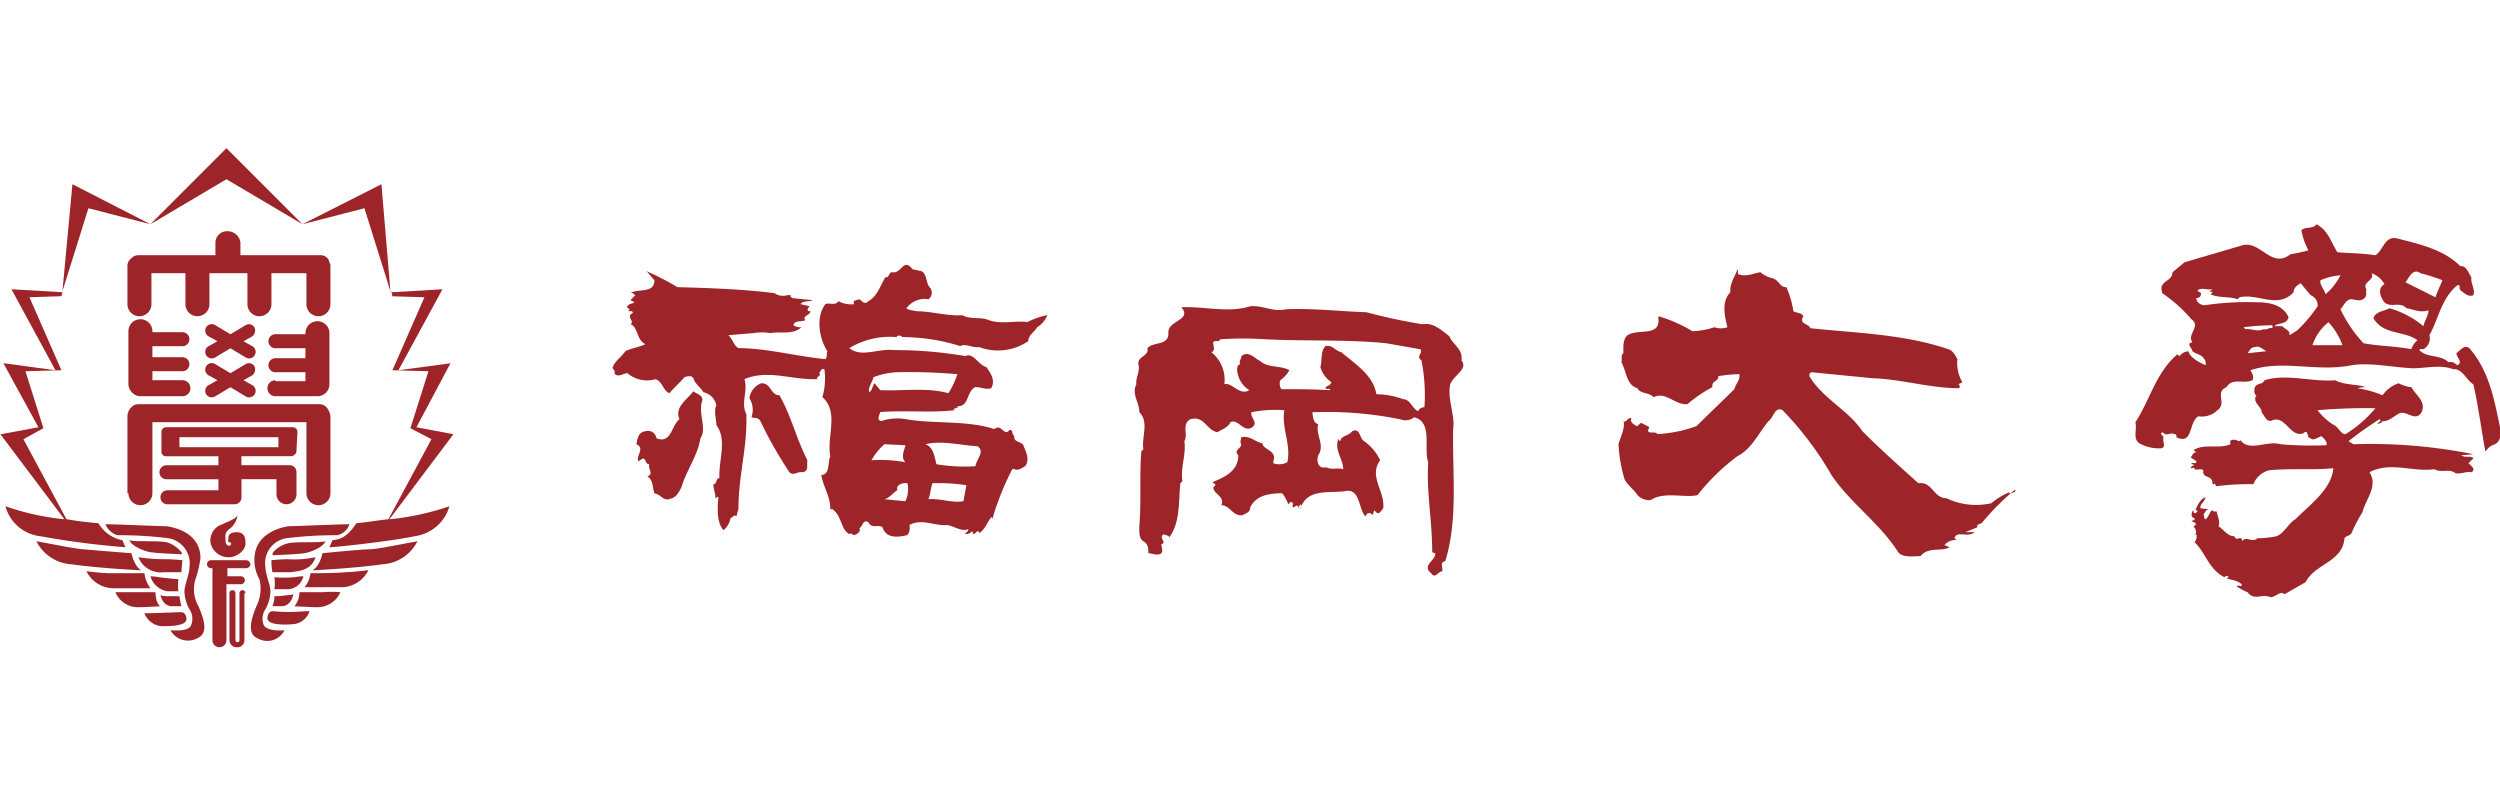
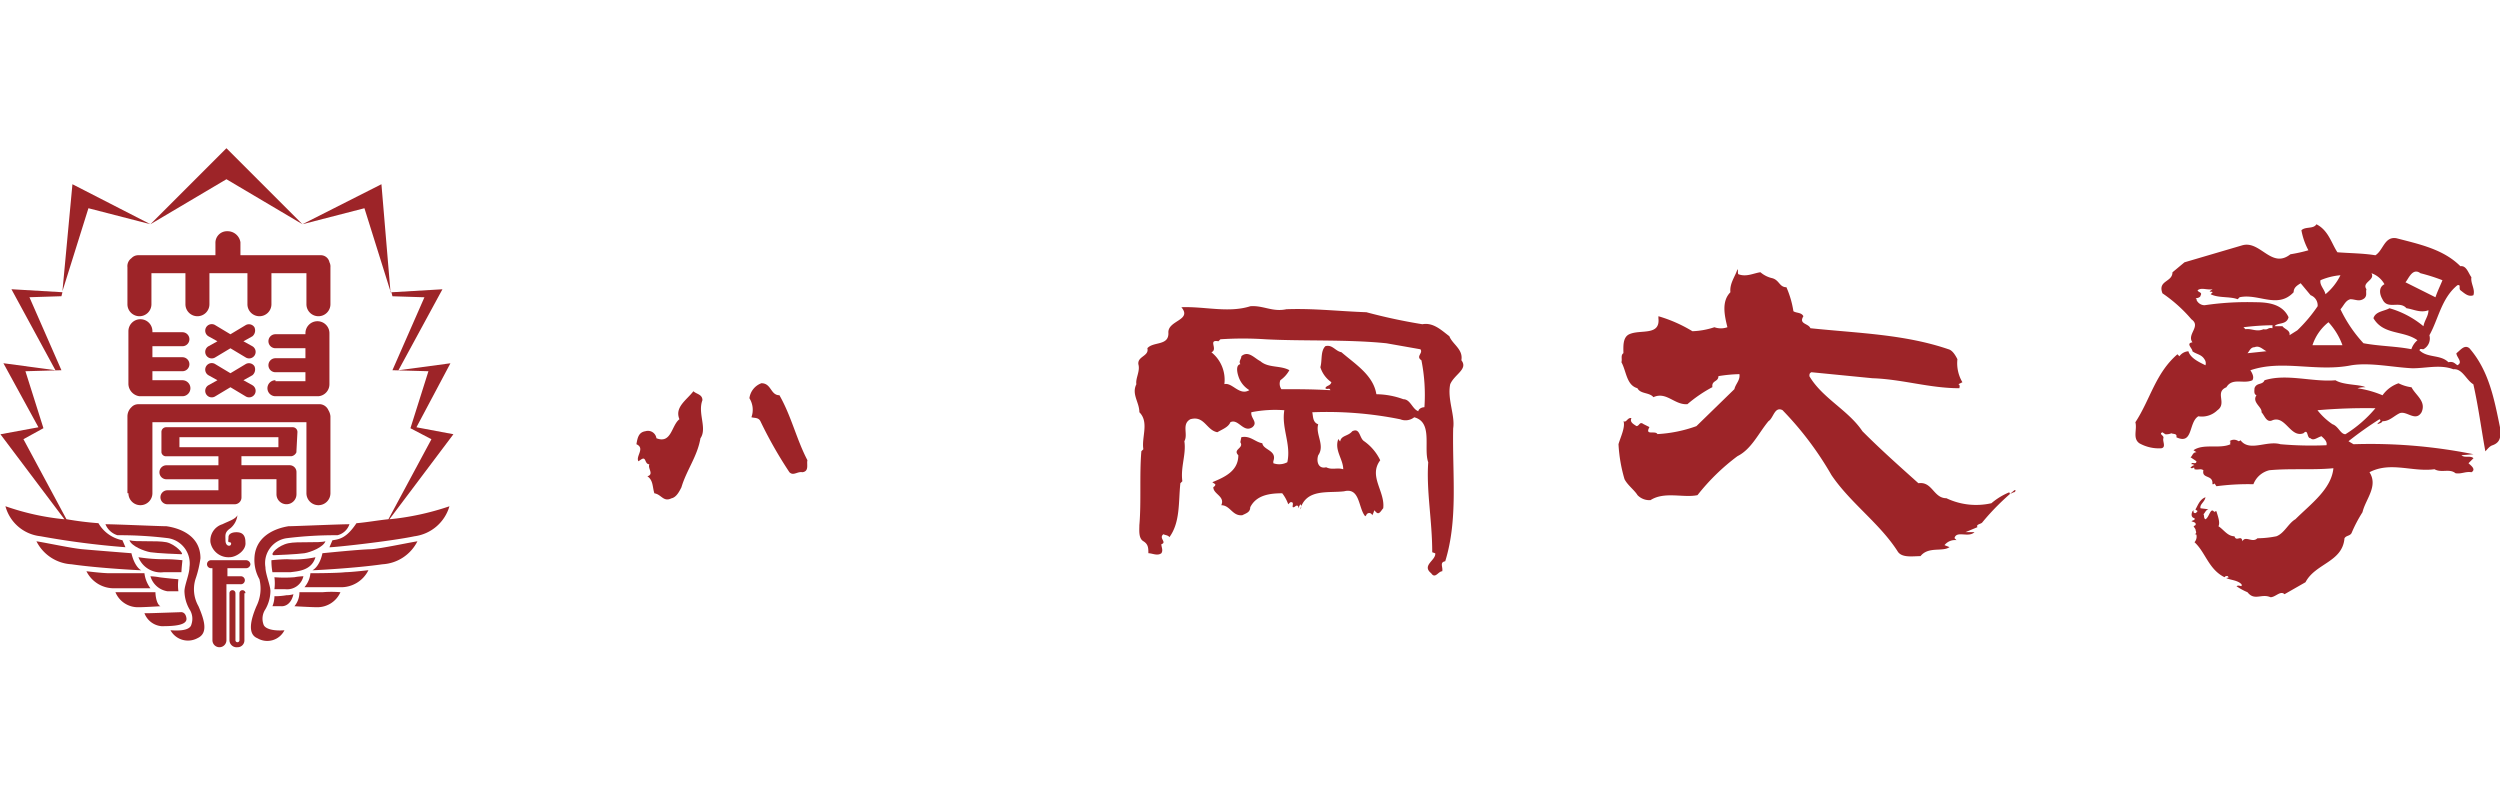
<svg xmlns="http://www.w3.org/2000/svg" id="レイヤー_1" data-name="レイヤー 1" width="220" height="70" viewBox="0 0 220 70">
  <g>
    <path d="M220.035,37.772c-.528-2.552-.968-5.1-2.728-7.128-.44-.352-.792.176-1.144.44,0,.352.616.792.088,1.056-.264-.176-.352-.352-.792-.264-.7-.7-1.848-.352-2.552-1.056.088-.176.176-.088.352-.088a1.074,1.074,0,0,0,.528-1.232c.792-1.408,1.056-3.256,2.464-4.4.352-.088.088.264.264.44.352.264.7.616,1.144.44.176-.528-.264-1.056-.176-1.584-.264-.352-.44-1.056-.968-.968-1.5-1.5-3.608-1.936-5.632-2.464-1.056-.176-1.144,1.056-1.848,1.5-1.056-.176-2.2-.176-3.343-.264-.528-.792-.792-1.936-1.848-2.464-.264.44-.968.176-1.32.528a5.974,5.974,0,0,0,.616,1.76,13.117,13.117,0,0,1-1.584.352c-1.672,1.32-2.64-1.232-4.224-.792l-5.1,1.5-1.056.88c0,.88-1.32.7-.88,1.848a12.8,12.8,0,0,1,2.552,2.288c.88.616-.44,1.32.088,2.024-.616.088,0,.528,0,.792.352.264.792.264,1.056.7a.582.582,0,0,1,.088.528c-.528-.264-1.32-.616-1.5-1.232a1.05,1.05,0,0,0-.792.44l-.176-.176c-1.936,1.672-2.376,3.96-3.7,5.984.176.616-.264,1.408.352,1.848a3.5,3.5,0,0,0,1.936.44c.44-.088.088-.616.176-.88s-.44-.352-.088-.528l.264.176a1.116,1.116,0,0,0,.528-.088c.176.088.528,0,.44.352,1.5.7,1.056-1.32,1.936-1.848a1.946,1.946,0,0,0,1.672-.528c.88-.616-.264-1.584.792-2.024.528-.88,1.5-.264,2.288-.616.176-.264,0-.616-.176-.88,2.816-.968,5.808.176,8.887-.44,1.672-.264,3.608.176,5.368.264,1.232,0,2.464-.352,3.608.088.792-.088,1.144.968,1.76,1.32.44,1.936.7,3.96,1.056,5.9.176-.176.352-.44.616-.528C220.123,38.916,220.035,38.3,220.035,37.772ZM213,24.044a16.421,16.421,0,0,1,1.936.616c-.176.44-.44.968-.616,1.5l-2.64-1.32C211.939,24.572,212.291,23.516,213,24.044Zm-7.04.176a5.049,5.049,0,0,1-1.319,1.672c-.088-.44-.528-.792-.44-1.232A5.746,5.746,0,0,1,205.955,24.22Zm-8.183,6.864c.176-.176.264-.528.616-.528.44-.176.7.176,1.056.352Zm2.2-2.2c-.44-.088-.352.176-.792.088-.616.264-1.056-.088-1.584,0l-.176-.176a23.247,23.247,0,0,1,2.552-.176Zm2.2.176h0l-.7.44c.088-.44-.44-.528-.616-.792h-.7c.264-.352,1.056-.088,1.232-.792-.528-1.144-1.76-1.32-2.9-1.32a25.613,25.613,0,0,0-4.488.264.784.784,0,0,1-.7-.44c0-.088,0-.088-.088-.176.176,0,.44-.088.44-.264.176-.264-.264-.264-.264-.44.352-.264.792,0,1.32-.088l-.264.176c.088.088.176,0,.264.088l-.176.176c.7.352,1.672.176,2.376.44l.176-.176c1.672-.352,3.344,1.056,4.752-.44,0-.44.352-.616.616-.792l.879,1.056a.952.952,0,0,1,.616.968A13.128,13.128,0,0,1,202.172,29.06Zm1.32,1.32a4.261,4.261,0,0,1,1.408-2.024,5.944,5.944,0,0,1,1.231,2.024Zm8.711.352c-1.32-.264-2.816-.264-4.224-.528a11.931,11.931,0,0,1-2.024-2.992c.264-.264.44-.792.88-.88.44,0,.792.264,1.232-.088.264-.264.088-.528.176-.792-.44-.616.792-.792.44-1.408a2.081,2.081,0,0,1,1.144.968c-.528.264-.44.88-.176,1.32.44.968,1.5.088,2.112.792.616.088,1.232.44,1.936.176,0,.528-.352.88-.44,1.408a8.2,8.2,0,0,0-2.992-1.584c-.44.264-1.232.264-1.408.88.88,1.5,2.64,1.056,3.872,1.936A1.749,1.749,0,0,0,212.2,30.732Z" fill="#9d2428" />
-     <path d="M86.805,28.092c-.7-.176-1.5,0-2.112-.352-1.32.088-2.728-.352-4.048-.352-.352-.088-.7-.088-.88-.264a2,2,0,0,1,1.936-.792.7.7,0,0,0,.176-.968c-.44-.44-.264-1.232-.792-1.5l-.792-.176c-.792-1.056-.968.44-1.76.264-.352,0-.264.528-.616.44-.44.7-.7,1.672-1.5,2.112-.352.352-.528,0-.792-.176-.176.088-.7.088-.44.44a2.389,2.389,0,0,1-1.408-.264c-.264.44-.88.088-1.144.264-.88,1.144-.528,3.08.176,4.136-.088.264,0,.528-.176.7-2.64-.264-5.192-.968-7.656-.968-.44-.264-.44-.7-.88-1.144l2.2-.176a4.264,4.264,0,0,1,1.5,0c.88-.176,2.024.176,2.728-.528a.948.948,0,0,1-.7-.176c.088-.44.7-.264,1.056-.44-.352-.352.44-.44.44-.792h-.176c-.176-.176,0-.264.088-.44l-.792-.176c.264-.352.792-.176,1.056-.352l-1.76-.176c-.088-.088-.176-.088-.176-.176a.086.086,0,0,1,.088-.088h-.352a1.3,1.3,0,0,1-1.144-.176c-2.816-.352-5.544-.44-8.536-.528a26.517,26.517,0,0,0-2.728-1.408c.264.264.44.528.7.792,0,1.232-1.5.7-2.112,1.144.176-.088.264.088.44.176l-.44.44.352.176c-.176.176-.44.088-.616.352-.088.176.088.176.176.264,0,.088-.088.088-.088.176h.176c.176,0,.264.088.176.176-.616.352.264.7-.176.968.7.264.528,1.408,1.32,1.76-.528.264-1.232.352-1.76.616-.352.528-.967.88-1.143,1.5.088.088.264.264.176.44.264.44.791,0,1.143,0a2.648,2.648,0,0,0,2.464.528c.616.176.7,1.056,1.232,1.232.44-.528.88-.88,1.32-1.408.264-.088.616-.176.792.088.088.44.616.792.88,1.232a1.519,1.519,0,0,1,1.144,1.144c-.264.528,0,1.232,0,1.76.968,1.32.176,3.08.264,4.664-.352,0-.176.528-.528.528,0,.528.176.7.176,1.232.088,0,.176-.176.264-.088-.088.88-.176,2.2.44,2.9a1.632,1.632,0,0,0,.616-1.056c.176,0,.264-.352.528-.176l.176-.616c0-2.992.792-5.368.7-8.36-.528-.968.176-2.112-.176-3.08,2.112-.88,4.136.088,6.424,0-.176-.264.352-.176.176-.528.088-.176.176-.44.44-.352a5.859,5.859,0,0,1-.176,2.464c1.5,1.32.352,3.52.7,5.192-.264.616,0,1.584-.792,1.672.176,1.056.792,1.848.792,2.992h.176c.88.616.7,1.76,1.5,2.2.176-.176.264.088.44.088.176-.088.616-.264.44-.616.352-.176.264-.792.792-.528.264.616.88.176,1.232.44.352,1.056,1.408.88,2.2.7a1.023,1.023,0,0,0,.176-.88c1.056-.616,2.2.088,3.344,0,.616.088,1.232.616,1.848.352a.379.379,0,0,1-.352.352c.264.176.528,0,.7-.176l.088.264c.176,0,.264-.264.44-.264l.088.176c.528-.352.7-.968,1.056-1.408a.307.307,0,0,1,.088.176,24.166,24.166,0,0,1,1.76-4.4h.176c.352.176.616-.088.968-.264.44-.616,0-1.32-.176-1.848-.264-.352-.88-.264-.792-.792-.264-.176-.088-.616-.44-.528-.44.616-.7-.616-1.32-.088-2.376-.792-5.368-.44-7.832-.88a4.333,4.333,0,0,0-2.112.176c-.44-.088-.176-.528-.088-.792,2.112-.176,4.576.088,6.6-.176a.273.273,0,0,1-.176-.088l.44-.176-.088-.088c1.056.088.792-1.32,1.584-1.672.528,0,.968.264,1.408.088.352-.7,0-1.232-.44-1.848-.7-.176-1.144-1.32-1.848-.968a36.656,36.656,0,0,0-6.248-.528c-1.408-.176-2.9.7-3.96-.176a6.873,6.873,0,0,1,4.136-.968.33.33,0,0,1,.528,0,17.139,17.139,0,0,1,5.1.792c.44-.264,1.056.176,1.672.088a4.7,4.7,0,0,0,4.312-.528c0-.528.616-.88.792-1.232a2.055,2.055,0,0,0,.88-1.056,7,7,0,0,0-1.76.616C89.269,28.18,88.037,28.62,86.805,28.092ZM84.781,44.108c-.968.176-2.024-.264-3.08-.176.176-.44.176-.88.352-1.408a16.1,16.1,0,0,1,2.992.176Zm1.232-4.84c.7.44-.088,1.144-.176,1.76a14.98,14.98,0,0,1-3.432-.176c-.176-.7-.264-1.5-.968-1.76C82.845,38.74,84.517,39.18,86.013,39.268Zm-8.184,4.664c.44-.088.792-.616,1.144-.792-.176-.44.44-.7.88-.616a2.485,2.485,0,0,1-.176,1.584l-1.848-.176m0-4.84,1.848.088c-.088.44-.44,1.056,0,1.5a11.63,11.63,0,0,0-2.992-.176A5.368,5.368,0,0,1,77.829,39.092Zm-.968-5.9a6.61,6.61,0,0,1,2.288-.44,48.615,48.615,0,0,1,5.1.176,7.2,7.2,0,0,1-.792,1.672c-1.936-.528-4.048-.176-5.984-.264l-.528-.616c-.176.264-.176.616-.44.792C76.333,34.164,76.773,33.636,76.861,33.2Z" fill="#9d2428" />
    <path d="M177.268,43.316c-.176,0-.264.176-.44.088v-.088a5.9,5.9,0,0,0-1.584.968,6.085,6.085,0,0,1-3.96-.44c-1.144,0-1.232-1.5-2.464-1.32-1.672-1.5-3.256-2.9-4.928-4.576-1.232-1.848-3.52-2.9-4.664-4.84,0-.176,0-.264.176-.352l5.368.528c2.64.088,5.016.88,7.656.88,0-.088.088-.264-.088-.352l.352-.176a3.272,3.272,0,0,1-.44-2.024c-.176-.352-.44-.792-.792-.88-3.872-1.32-7.92-1.408-12.144-1.848-.176-.44-1.056-.352-.616-1.056-.176-.352-.616-.264-.88-.44a8.368,8.368,0,0,0-.616-2.112c-.616,0-.616-.616-1.232-.792a2.4,2.4,0,0,1-1.056-.528c-.616.088-1.232.44-1.936.176-.088-.088,0-.352-.088-.44-.176.616-.7,1.232-.616,2.024-.792.792-.528,2.024-.264,3.08a1.7,1.7,0,0,1-1.144,0,6.865,6.865,0,0,1-1.936.352,12.463,12.463,0,0,0-2.992-1.32V28c.176,1.584-1.584.968-2.552,1.408-.616.264-.528,1.144-.528,1.672-.264.176-.088.528-.176.792.44.792.44,2.024,1.408,2.288.264.528,1.056.352,1.408.792,1.144-.528,1.848.7,2.992.616a12.134,12.134,0,0,1,2.2-1.5c-.088-.616.528-.44.528-.968a13.129,13.129,0,0,1,1.848-.176c.088.528-.352.88-.44,1.32l-3.344,3.256a11.927,11.927,0,0,1-3.432.7c-.176-.352-1.144.176-.7-.616l-.528-.264c-.352-.264-.352.176-.616.176-.264-.176-.616-.352-.44-.7-.352-.088-.44.44-.7.264.176.528-.264,1.408-.44,2.024a13.3,13.3,0,0,0,.528,3.08c.264.528.88.968,1.144,1.408a1.457,1.457,0,0,0,1.144.44c1.232-.792,2.9-.176,4.136-.44a18.61,18.61,0,0,1,3.52-3.432c1.232-.616,1.848-2.024,2.728-3.08.44-.264.528-1.32,1.232-.968a28.657,28.657,0,0,1,4.312,5.72c1.672,2.464,4.224,4.224,5.808,6.688.352.616,1.32.44,2.024.44.7-.88,1.936-.352,2.552-.792l-.44-.176a1.184,1.184,0,0,1,1.056-.44l-.176-.176c.176-.7,1.232,0,1.76-.528h-.792l1.056-.44c-.176-.264.352-.264.44-.44a21.275,21.275,0,0,1,2.816-2.816C177.444,43.14,177.356,43.228,177.268,43.316Z" fill="#9d2428" />
    <path d="M128.6,31.7c.176-.968-.792-1.408-1.056-2.112-.7-.528-1.408-1.232-2.376-1.056a49.23,49.23,0,0,1-4.928-1.056c-2.464-.088-4.664-.352-7.04-.264-1.232.264-2.024-.352-3.168-.264-1.936.616-4.048,0-6.072.088.968,1.144-1.144,1.144-1.144,2.2.088,1.232-1.32.792-1.848,1.408.176.7-.88.7-.792,1.408.176.616-.264,1.232-.176,1.76-.44.88.264,1.584.264,2.464.88.88.176,2.2.352,3.256l-.176.176c-.176,2.024,0,4.488-.176,6.512,0,.44-.088,1.144.352,1.408s.44.616.44,1.056c.352,0,.792.264,1.144,0,.176-.264,0-.528,0-.792.528-.176-.264-.528.176-.88.176.088.44.088.528.264.968-1.32.792-3.08.968-4.752l.176-.176c-.176-1.232.352-2.376.176-3.52.352-.616-.264-1.5.528-1.936,1.232-.352,1.408.968,2.376,1.144.44-.264.968-.44,1.144-.88.7-.352,1.144.968,1.936.44.528-.44-.176-.792-.088-1.32a10.756,10.756,0,0,1,2.9-.176c-.264,1.584.616,2.992.264,4.576a1.514,1.514,0,0,1-1.232.088v-.176c.352-.968-.88-.968-.968-1.584-.616-.088-1.056-.7-1.848-.528l-.088.44c.352.528-.7.616-.176,1.144,0,1.408-1.232,1.936-2.288,2.376l.264.176c0,.176-.088.176-.176.264,0,.616,1.056.792.7,1.584.792,0,.968.968,1.848.88.352-.176.7-.264.7-.7.528-1.056,1.672-1.232,2.816-1.232a3.415,3.415,0,0,1,.528.968l.176-.176c.44-.088.088.44.264.44s.264-.264.44-.088v.176l.176-.352.088.088c0,.176,0,.264-.088.352.528-1.848,2.464-1.408,3.872-1.584,1.408-.352,1.232,1.5,1.848,2.2l.088-.088a.275.275,0,0,1,.528,0,1.487,1.487,0,0,0,.176-.44l.176.176c.264.264.44-.176.616-.352.176-1.5-1.32-2.816-.264-4.224a4.351,4.351,0,0,0-1.408-1.672c-.44-.264-.352-1.232-1.056-.88-.352.44-.968.352-1.056.88-.088,0-.088-.176-.176-.176-.352.968.44,1.76.44,2.64-.528-.176-.968.088-1.5-.176-.7.176-.88-.528-.7-1.056.616-.88-.264-1.848,0-2.728-.528-.176-.44-.792-.528-1.056a32.507,32.507,0,0,1,7.744.616,1.236,1.236,0,0,0,1.232-.176c1.672.44.792,2.728,1.232,3.96-.176,2.552.352,5.1.352,7.92l.264.088c.088.616-1.232,1.056-.352,1.76.352.528.616-.176.968-.176.088-.352-.264-.792.264-.88,1.144-3.7.616-7.656.7-11.7.176-1.144-.528-2.552-.264-3.872C127.989,32.932,129.221,32.492,128.6,31.7Zm-3.256,4.136c-.264,0-.528.176-.528.352-.528-.176-.7-1.056-1.32-1.056a7.113,7.113,0,0,0-2.376-.44c-.264-1.672-1.848-2.64-3.08-3.7-.528-.088-.792-.7-1.408-.528-.44.44-.264,1.232-.44,1.848a2.488,2.488,0,0,0,.968,1.32c-.088.352-.44.264-.528.528.176.176.352-.088.44.176-1.672-.088-2.64-.088-4.312-.088a.855.855,0,0,1-.088-.792,2.58,2.58,0,0,0,.792-.88c-.792-.44-1.848-.176-2.552-.792-.528-.264-1.056-.968-1.672-.44,0,.264-.264.44-.088.7-.44.088-.264.792-.176,1.056a2.192,2.192,0,0,0,.968,1.232c-.88.528-1.5-.7-2.2-.528A3.1,3.1,0,0,0,106.605,31c.616-.264-.352-1.144.616-.968l.176-.176a29.725,29.725,0,0,1,3.96,0c3.256.176,7.216,0,10.648.352l2.992.528c.264.352-.44.616.088.968A15.594,15.594,0,0,1,125.349,35.836Z" fill="#9d2428" />
    <path d="M68.589,34.78c-.792,0-.7-1.056-1.584-1.056a1.624,1.624,0,0,0-1.056,1.32,1.916,1.916,0,0,1,.176,1.672c.264.088.616,0,.792.352a37.063,37.063,0,0,0,2.552,4.488c.352.352.7-.088,1.144,0,.616-.088.352-.7.44-1.056C70.085,38.652,69.645,36.628,68.589,34.78Z" fill="#9d2428" />
    <path d="M61.813,35.22c0-.528-.528-.528-.792-.792-.616.792-1.672,1.408-1.232,2.464-.7.528-.7,2.2-2.024,1.672a.752.752,0,0,0-.968-.616c-.616.088-.7.616-.792,1.144.792.352-.088,1.056.176,1.5l.264-.176c.44-.264.264.44.7.44-.176.352.44.88-.176,1.056.528.352.44.968.616,1.5.616.088.792.792,1.5.44.44-.088.7-.616.88-.968.44-1.5,1.408-2.728,1.672-4.312C62.253,37.684,61.373,36.364,61.813,35.22Z" fill="#9d2428" />
    <path d="M193.284,40.588c0,.352-.44,0-.44.264a.323.323,0,0,1,.264.088c-.176,0-.264.176-.352.176.176.264.352-.176.352.176.352.088.528-.088.792.088-.176.792.88.352.792,1.232.088,0,.176,0,.176-.088l.176.264a21.312,21.312,0,0,1,3.256-.176,2,2,0,0,1,1.408-1.232c1.848-.176,3.784,0,5.631-.176-.175,1.848-2.023,3.168-3.343,4.488-.616.352-.968,1.232-1.672,1.5a8.865,8.865,0,0,1-1.672.176c-.44.44-1.056-.264-1.32.264-.088-.616-.528.088-.7-.44-.616,0-.968-.616-1.408-.88.176-.352-.088-.968-.176-1.32-.088,0-.176,0-.176.088-.352-.528-.44.44-.792.616-.176-.088-.088-.352-.176-.44.176-.176.176-.352.44-.44l-.7-.088c-.088-.352.352-.528.44-.968-.528.176-.7.792-.88,1.056,0,.088.176.088.176.176-.088.088-.176.264-.352.088V44.9l-.088.088c-.088.176-.176.528.176.616.088.176-.176.176-.264.264.176.088.44.088.352.352-.088,0-.088.088-.176.088l.176.264c0,.176.176.352-.088.44.088,0,.176,0,.176.088a.742.742,0,0,1-.176.616c.968.88,1.232,2.376,2.64,3.08l.088-.088c.088,0,.176-.088.264.088,0,.088-.176,0-.176.088.44.176.968.176,1.32.528.088.352-.176,0-.44.176a5.256,5.256,0,0,0,.968.528c.616.792,1.232.088,2.024.44.44,0,.88-.616,1.232-.264l1.848-1.056c.88-1.672,3.255-1.76,3.431-3.872.176-.264.44-.176.616-.44a12.233,12.233,0,0,1,.968-1.848c.264-1.144,1.408-2.288.616-3.52,1.848-.968,3.784,0,5.72-.264.616.352,1.32-.088,1.848.352.528.088.88-.176,1.408-.088.44-.264-.088-.616-.264-.792l.44-.44c-.264-.264-.792,0-1.056-.264l1.056-.088a45.864,45.864,0,0,0-10.56-.88l-.44-.264a30.423,30.423,0,0,1,2.728-1.936c.264.176-.176.264-.176.44.176-.088.352-.088.44-.264.616,0,.968-.44,1.5-.7.616-.264,1.408.792,1.936-.088.44-.968-.528-1.5-.88-2.2a3.513,3.513,0,0,1-1.144-.352,2.862,2.862,0,0,0-1.408,1.056,9.04,9.04,0,0,0-2.2-.616,1.938,1.938,0,0,1,.7-.088c-.44-.264-1.936-.176-2.639-.616-2.024.176-4.312-.616-6.248,0-.176.44-.7.176-.88.7,0,.176-.088.528.176.616-.44.616.528,1.056.44,1.5.264.264.44.968.968.7,1.144-.44,1.584,1.584,2.728,1.144.44-.44.264.44.616.44.264.264.616-.088.968-.176.176.176.528.44.44.792a31.09,31.09,0,0,1-4.048-.088c-1.232-.352-2.728.7-3.52-.352a.307.307,0,0,1-.176.088.66.66,0,0,0-.792,0c.176,0,0,.176.088.264-.968.44-2.376-.088-3.256.528l.264.176c-.352,0-.352.352-.528.44M206.4,38.212c-.44,0-.615-.7-1.143-.88a5.923,5.923,0,0,1-1.32-1.232,49.431,49.431,0,0,1,5.1-.176A10.994,10.994,0,0,1,206.4,38.212Z" fill="#9d2428" />
    <g>
      <path d="M20.014,20.348A1.017,1.017,0,0,0,18.958,21.4V22.46H12.182a.8.8,0,0,0-.616.264.858.858,0,0,0-.352.792v3.256a1.056,1.056,0,0,0,2.112,0V24.044h2.992v2.728a1.056,1.056,0,0,0,2.112,0V24.044h3.344v2.728a1.056,1.056,0,0,0,2.112,0V24.044h3.08v2.728a1.056,1.056,0,0,0,2.112,0V23.516a.793.793,0,0,0-.088-.44.771.771,0,0,0-.792-.616h-7.04V21.316A1.145,1.145,0,0,0,20.014,20.348Z" fill="#9d2428" />
      <path d="M11.3,33.812a1.125,1.125,0,0,0,.968,1.056h3.784a.7.7,0,0,0,0-1.408h-2.64v-.792h2.64a.616.616,0,0,0,0-1.232h-2.64v-.968h2.64a.616.616,0,0,0,0-1.232h-2.64v-.088a1.056,1.056,0,1,0-2.112,0Z" fill="#9d2428" />
      <path d="M24.238,33.46a.7.7,0,0,0,0,1.408h3.784a1.057,1.057,0,0,0,.968-1.056V29.324a1.056,1.056,0,1,0-2.112,0v.088h-2.64a.616.616,0,0,0,0,1.232h2.64v.88h-2.64a.616.616,0,0,0,0,1.232h2.64v.792h-2.64Z" fill="#9d2428" />
      <path d="M11.3,43.4a1.056,1.056,0,1,0,2.112,0V37.156H26.966V43.4a1.056,1.056,0,0,0,2.112,0V36.628A1.251,1.251,0,0,0,28.9,36.1a.874.874,0,0,0-.7-.528H12.182a.8.8,0,0,0-.616.264,1.115,1.115,0,0,0-.352.792V43.4Z" fill="#9d2428" />
      <path d="M26.174,38.036a.416.416,0,0,0-.44-.44H14.646a.416.416,0,0,0-.44.44V39.8h0a.4.4,0,0,0,.44.352h4.576v.792H14.646a.616.616,0,0,0,0,1.232h4.576v.968H14.734a.616.616,0,0,0,0,1.232h5.9a.6.6,0,0,0,.616-.616V42.172h3.08v1.32a.88.88,0,0,0,1.76,0V41.556a.6.6,0,0,0-.616-.616H21.246v-.792h4.4a.585.585,0,0,0,.44-.352h0v-.088h0l.088-1.672Zm-10.384.44H24.5v.88H15.79Z" fill="#9d2428" />
      <path d="M22.39,28.8a.573.573,0,0,0-.792-.176l-1.32.792-1.32-.792a.574.574,0,1,0-.616.968l.792.44-.792.44a.574.574,0,1,0,.616.968l1.32-.792,1.32.792a.574.574,0,1,0,.616-.968l-.792-.44.792-.44A.673.673,0,0,0,22.39,28.8Z" fill="#9d2428" />
      <path d="M22.39,32.228a.573.573,0,0,0-.792-.176l-1.32.792-1.32-.792a.574.574,0,1,0-.616.968l.792.44-.792.44a.574.574,0,1,0,.616.968l1.32-.792,1.32.792a.574.574,0,1,0,.616-.968l-.792-.44.792-.44A.673.673,0,0,0,22.39,32.228Z" fill="#9d2428" />
      <path d="M23.182,54.932a1.487,1.487,0,0,1,.176-1.32,3.323,3.323,0,0,0,.44-1.584c0-.528-.44-1.5-.44-2.112a2.212,2.212,0,0,1,1.848-2.552,34.463,34.463,0,0,1,4.488-.264,1.469,1.469,0,0,0,1.056-.968c-.88,0-4.84.176-5.368.176-.528.088-2.9.528-2.992,2.816a3.437,3.437,0,0,0,.44,1.848,3.482,3.482,0,0,1-.264,2.376c-.528,1.232-.792,2.464.088,2.816a1.687,1.687,0,0,0,2.376-.7C23.886,55.548,23.27,55.284,23.182,54.932Z" fill="#9d2428" />
      <path d="M28.638,47.628c-.528.176-2.464,0-3.256.176-.88.176-1.672.968-1.32,1.056.176,0,2.112-.088,2.728-.176C27.318,48.6,28.462,48.156,28.638,47.628Z" fill="#9d2428" />
      <path d="M27.758,49.036a8.971,8.971,0,0,1-2.464.176c-.616,0-1.408.088-1.408.088a5.5,5.5,0,0,0,.088,1.056h1.584C26.086,50.268,27.406,50.268,27.758,49.036Z" fill="#9d2428" />
      <path d="M26.7,50.708a5.432,5.432,0,0,0-.792.088,11.158,11.158,0,0,1-1.76,0,3.979,3.979,0,0,1,0,1.056h.968A1.469,1.469,0,0,0,26.7,50.708Z" fill="#9d2428" />
      <path d="M24.15,52.468a2.355,2.355,0,0,1-.176.88h.792s.792.088,1.056-1.056a2.149,2.149,0,0,1-.616.088A6,6,0,0,1,24.15,52.468Z" fill="#9d2428" />
-       <path d="M24.062,53.788s-.44-.088-.528.528,1.056.7,2.2.616a1.644,1.644,0,0,0,1.5-1.144h-.44A14.054,14.054,0,0,1,24.062,53.788Z" fill="#9d2428" />
      <path d="M28.374,52.116H26.35a1.908,1.908,0,0,1-.44,1.232s1.5.088,2.024.088a2.219,2.219,0,0,0,2.024-1.32A8.929,8.929,0,0,0,28.374,52.116Z" fill="#9d2428" />
      <path d="M27.318,50.444a2.211,2.211,0,0,1-.528,1.232h3.168a2.685,2.685,0,0,0,2.464-1.5s-1.5.176-2.024.176C29.694,50.444,27.318,50.444,27.318,50.444Z" fill="#9d2428" />
      <path d="M28.374,48.684c-.264,1.232-.88,1.5-.88,1.5.176,0,3.7-.176,6.16-.528a3.674,3.674,0,0,0,3.08-2.024c-1.056.176-3.08.616-4.048.7C31.806,48.332,28.374,48.684,28.374,48.684Z" fill="#9d2428" />
      <path d="M17.2,50.972a9.456,9.456,0,0,0,.44-1.848c0-2.288-2.376-2.728-2.992-2.816-.616,0-4.488-.176-5.368-.176a1.66,1.66,0,0,0,1.056.968,34.463,34.463,0,0,1,4.488.264,2.251,2.251,0,0,1,1.848,2.552c0,.616-.44,1.584-.44,2.112a3.323,3.323,0,0,0,.44,1.584,1.505,1.505,0,0,1,.176,1.32q-.132.66-1.848.528a1.758,1.758,0,0,0,2.376.7c.968-.44.616-1.584.088-2.816A3.015,3.015,0,0,1,17.2,50.972Z" fill="#9d2428" />
      <path d="M14.646,47.716c-.88-.176-2.728,0-3.256-.176.176.528,1.32.968,1.848,1.056s2.552.176,2.728.176C16.23,48.772,15.438,47.892,14.646,47.716Z" fill="#9d2428" />
      <path d="M16.054,49.3s-.792-.088-1.408-.088a14.916,14.916,0,0,1-2.464-.176,2.1,2.1,0,0,0,2.2,1.32h1.584C15.966,50.092,16.054,49.3,16.054,49.3Z" fill="#9d2428" />
      <path d="M14.03,50.8a5.432,5.432,0,0,0-.792-.088,1.855,1.855,0,0,0,1.5,1.32H15.7a3.832,3.832,0,0,1,0-1.056S14.646,50.884,14.03,50.8Z" fill="#9d2428" />
-       <path d="M15.174,53.348h.792a7.371,7.371,0,0,1-.176-.88H14.734a2.149,2.149,0,0,1-.616-.088C14.382,53.436,15.174,53.348,15.174,53.348Z" fill="#9d2428" />
      <path d="M16.406,54.4c-.088-.616-.528-.528-.528-.528s-2.552.088-2.728.088h-.44a1.768,1.768,0,0,0,1.5,1.144C15.35,55.108,16.494,55.02,16.406,54.4Z" fill="#9d2428" />
      <path d="M13.678,52.116h-3.52a2.139,2.139,0,0,0,2.024,1.32c.528,0,1.936-.088,1.936-.088C13.766,53.172,13.678,52.38,13.678,52.116Z" fill="#9d2428" />
      <path d="M12.71,50.444H9.63c-.616,0-2.024-.176-2.024-.176a2.685,2.685,0,0,0,2.464,1.5h3.168A2.787,2.787,0,0,1,12.71,50.444Z" fill="#9d2428" />
      <path d="M11.566,48.684s-3.344-.264-4.312-.352-2.992-.528-4.048-.7a3.682,3.682,0,0,0,3.08,2.024c2.464.352,5.984.528,6.16.528C12.358,50.18,11.83,49.828,11.566,48.684Z" fill="#9d2428" />
      <path d="M20.278,46.484a1.759,1.759,0,0,0,.616-1.144c-.176.352-.792.528-1.32.792a1.5,1.5,0,0,0-1.056,1.584,1.611,1.611,0,0,0,1.672,1.32c.616,0,1.5-.616,1.408-1.32,0-.7-.352-.88-.792-.88s-.7.176-.7.44-.088.44.088.44.176.176.088.264-.44.088-.44-.44C19.838,47.1,19.75,46.836,20.278,46.484Z" fill="#9d2428" />
      <path d="M21.6,49.3H18.606a.352.352,0,1,0,0,.7h.088V56.34a.616.616,0,0,0,1.232,0V51.412h1.232a.352.352,0,1,0,0-.7H20.014V50h1.672a.379.379,0,0,0,.352-.352A.4.4,0,0,0,21.6,49.3Z" fill="#9d2428" />
      <path d="M21.6,52.2a.264.264,0,1,0-.528,0V56.34a.176.176,0,1,1-.352,0V52.2a.264.264,0,0,0-.528,0V56.34a.628.628,0,0,0,.7.616.6.6,0,0,0,.616-.616V52.2Z" fill="#9d2428" />
      <polygon points="26.614 19.732 32.07 18.324 34.358 25.628 33.566 16.212 26.614 19.732" fill="#9d2428" />
      <path d="M39.9,38.212,36.646,37.6l2.992-5.632-4.576.616,3.872-7.128-4.488.264.088.352,2.816.088L34.534,32.58l3.168.088-1.584,5.016,1.848.968-3.784,7.04c-.88.088-1.848.264-2.816.352-.88,1.32-1.5,1.408-2.112,1.5l-.264.616c.528,0,5.368-.528,7.48-.968a3.7,3.7,0,0,0,3.08-2.64,23.376,23.376,0,0,1-5.28,1.144Z" fill="#9d2428" />
      <polygon points="13.238 19.732 19.926 15.772 26.614 19.732 19.926 13.044 13.238 19.732" fill="#9d2428" />
      <path d="M4.878,32.58.3,31.964,3.382,37.6l-3.344.616,5.632,7.48A22.132,22.132,0,0,1,.478,44.548a3.59,3.59,0,0,0,3.08,2.64,72.674,72.674,0,0,0,7.48.968l-.264-.616a3.117,3.117,0,0,1-2.112-1.5,27.335,27.335,0,0,1-2.816-.352l-3.784-7.04,1.76-.968L2.238,32.668l3.168-.088L2.59,26.156l2.816-.088.088-.352-4.488-.264Z" fill="#9d2428" />
      <polygon points="5.494 25.628 7.782 18.324 13.238 19.732 6.374 16.212 5.494 25.628" fill="#9d2428" />
      <polygon points="34.358 25.716 34.446 25.716 34.358 25.628 34.358 25.716" fill="#9d2428" />
    </g>
  </g>
</svg>